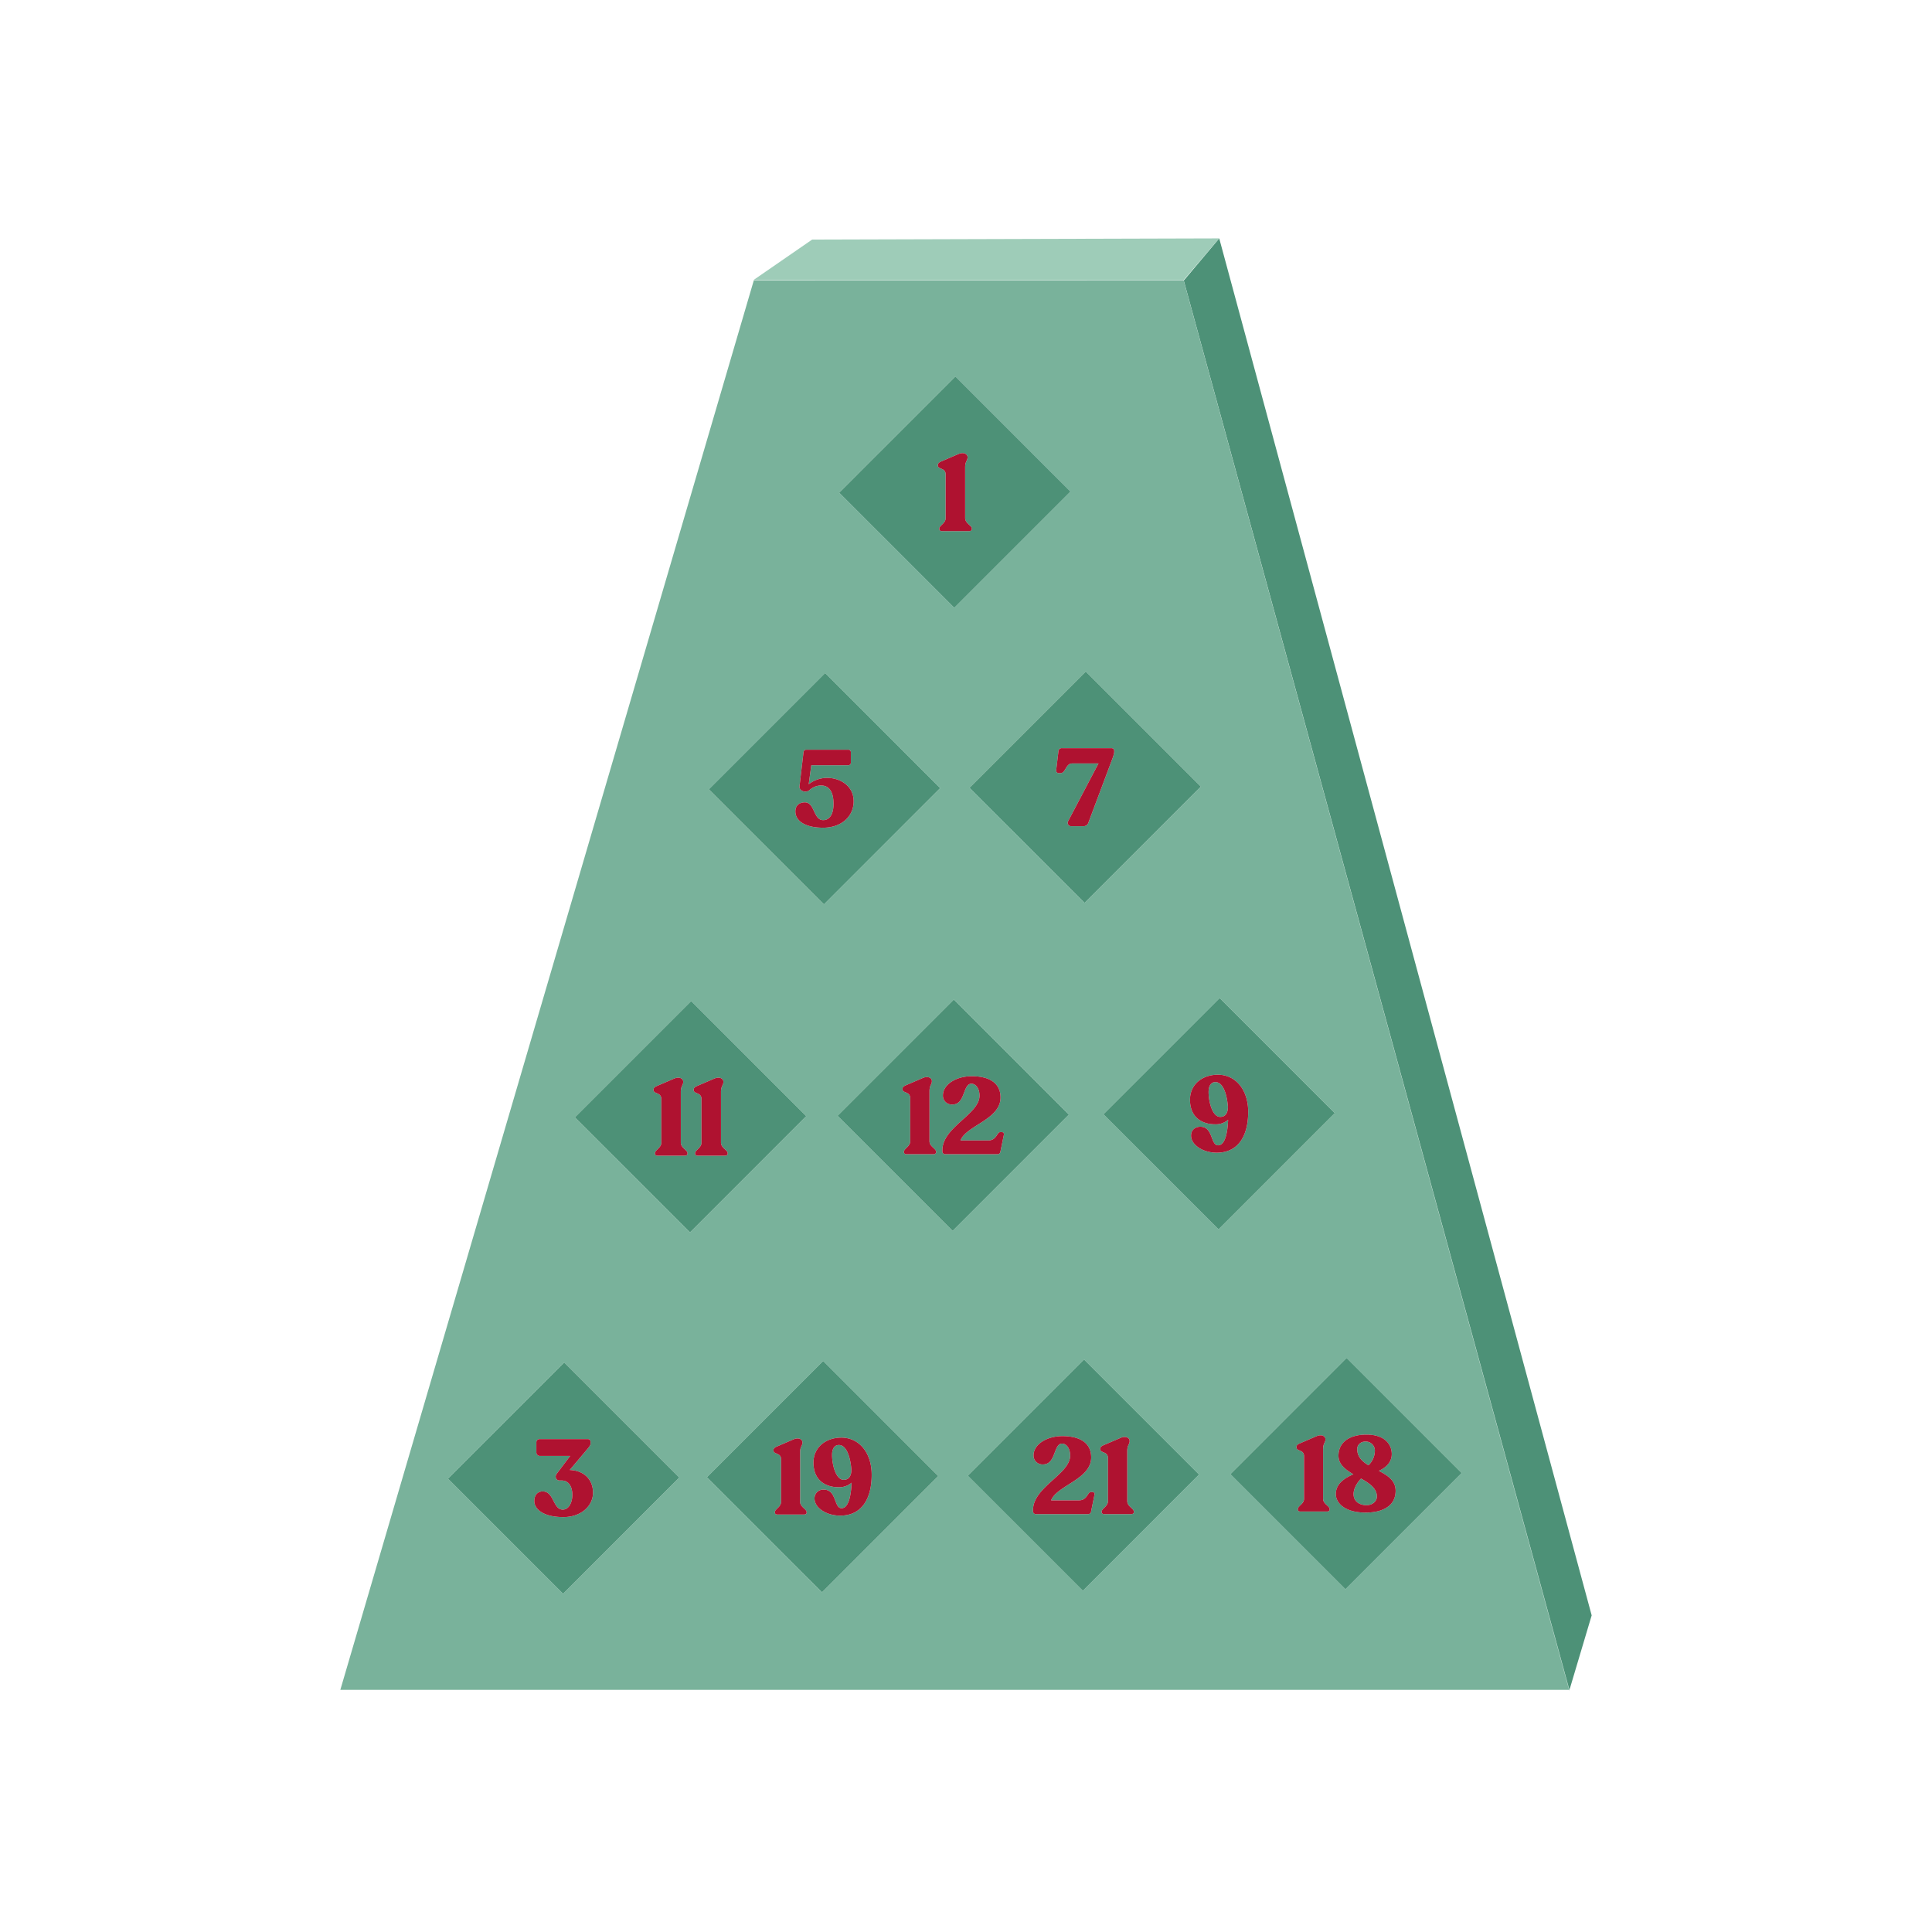
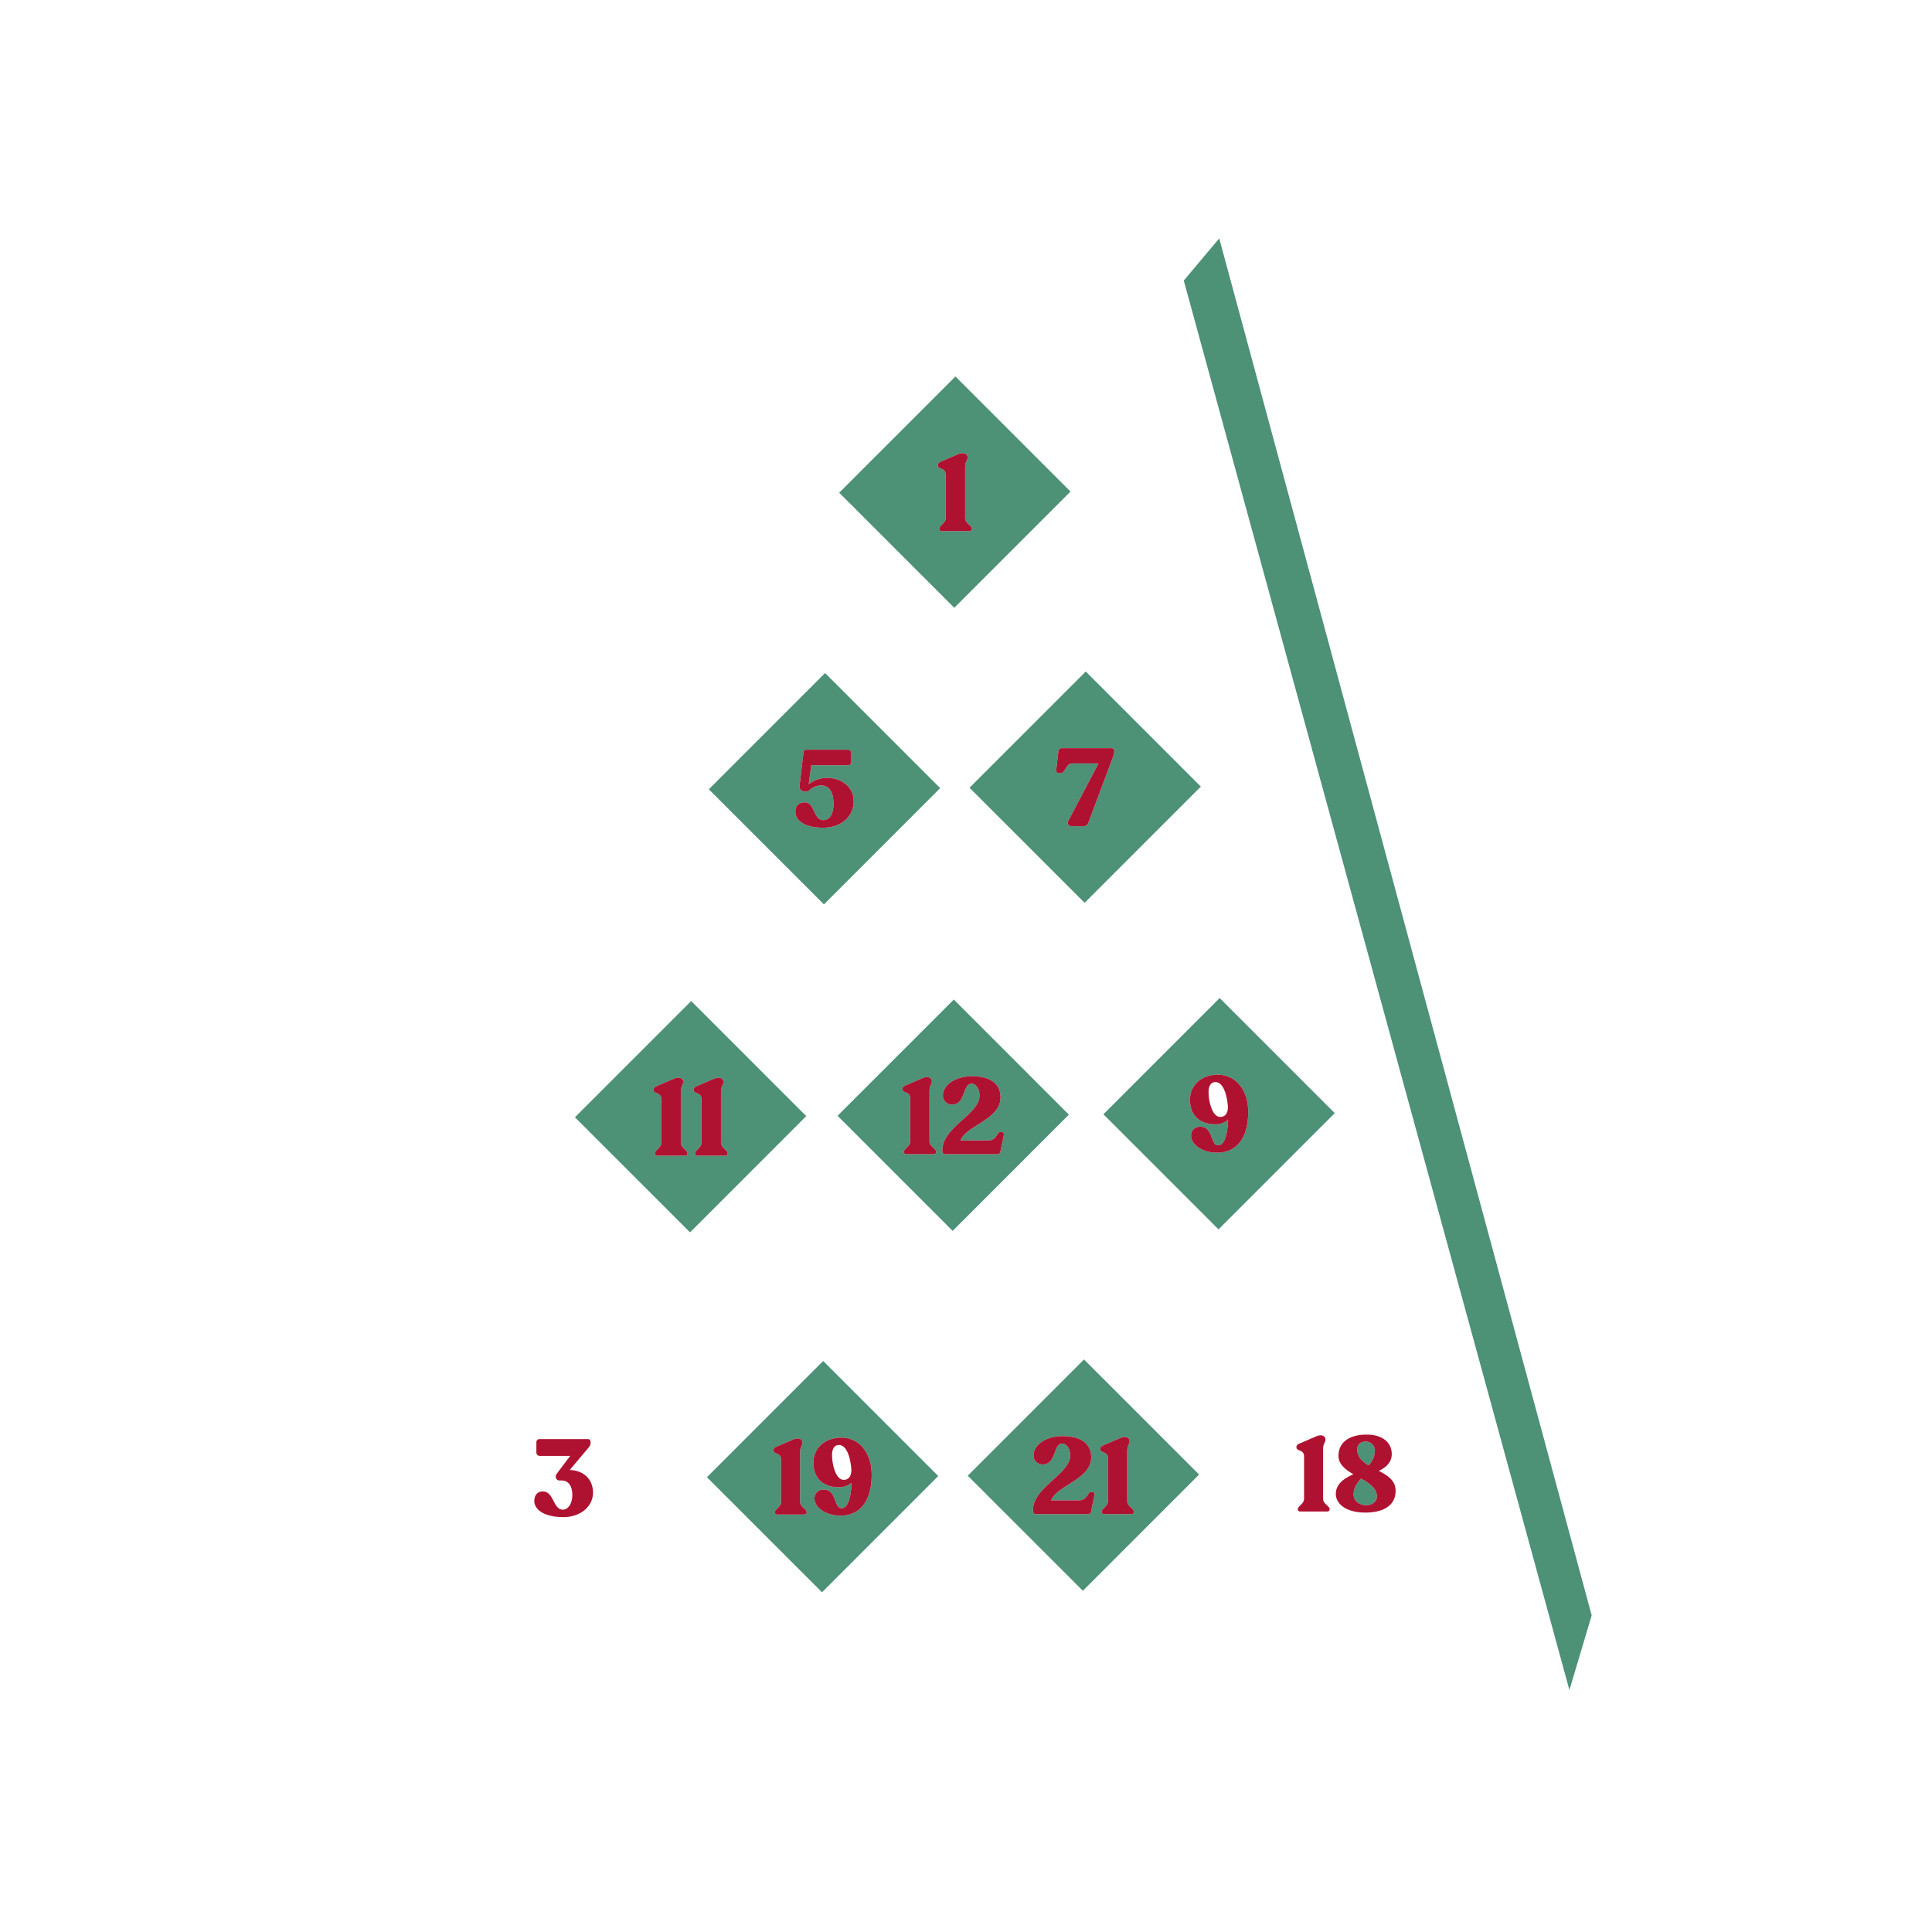
<svg xmlns="http://www.w3.org/2000/svg" id="Calque_1" data-name="Calque 1" viewBox="0 0 1000 1000">
  <defs>
    <style>.cls-1{fill:#4d9177}.cls-3{fill:#79b29b}.cls-4{fill:#af1230}</style>
  </defs>
  <path d="M823.848 836.111 631.072 123.389l-18.354 21.823 199.589 729.465h-.136l.087.323z" class="cls-1" />
-   <path d="m390.011 144.941 222.63.042 18.431-21.594-210.699.601z" style="fill:#9eccb8" />
-   <path d="m612.718 145.212-.025-.09H390.171L176.152 874.677h636.02L612.692 145.244Zm-118.19 49.648 59.57 59.57-60.168 60.166-59.569-59.569Zm-67.46 153.508 59.57 59.566L426.47 468.1l-59.569-59.566ZM291.453 824.935l-59.566-59.566 60.167-60.167 59.567 59.566Zm6.135-246.63 60.169-60.17 59.567 59.569-60.167 60.167Zm127.885 245.862L365.905 764.6l60.169-60.17L485.64 764Zm8.054-246.634 60.167-60.167 59.566 59.57-60.167 60.167Zm126.96 245.855-59.57-59.57 60.168-60.166 59.569 59.566Zm196.088-60.96-60.17 60.167-59.566-59.565 60.167-60.17Zm-65.704-186.275L630.7 636.32l-59.566-59.565 60.167-60.167Zm-69.313-169.015-60.167 60.167-59.57-59.566 60.168-60.167Z" class="cls-3" />
-   <path d="m612.718 145.212-.025.032 199.478 729.433h.136z" class="cls-3" />
  <path d="m554.097 254.43-59.569-59.57-60.167 60.167 59.57 59.57Zm-67.915 19.404v-.23c0-1.585 3.288-2.718 3.288-5.436v-22.561c0-3.626-4.025-2.548-4.025-4.645v-.285c0-.792.567-1.3 1.7-1.814l8.955-3.852c2.892-1.189 4.706.111 4.706 1.64 0 1.875-1.251 2.045-1.251 5.274v26.243c0 2.718 3.459 3.851 3.459 5.437v.229c0 .678-.567 1.074-1.36 1.074h-14.113c-.848 0-1.36-.396-1.36-1.074M486.637 407.934l-59.569-59.566-60.167 60.167 59.57 59.566Zm-74.948 12.073c0-3.473 2.524-4.707 4.877-4.707 5.211 0 4.374 9.191 9.529 9.191 2.86 0 5.329-2.353 5.329-8.409 0-6.39-2.298-9.528-6.504-9.528a9.052 9.052 0 0 0-5.941 2.409c-2.02 1.682-5.44.334-5.159-1.96l2.076-17.716a1.35 1.35 0 0 1 1.512-1.234h21.584a1.27 1.27 0 0 1 1.4 1.401v5.214a1.27 1.27 0 0 1-1.4 1.401h-19.06l-1.346 9.866a15.565 15.565 0 0 1 9.529-3.306c6.67 0 13.734 4.092 13.734 12.108 0 7.905-6.39 13.679-15.81 13.679-9.08 0-14.35-3.42-14.35-8.41M501.822 407.74l59.569 59.565 60.167-60.167-59.57-59.566Zm74.885-19.176v.796a16.698 16.698 0 0 1-.855 3.125l-12.563 33.484a2.533 2.533 0 0 1-2.503 1.65h-6.306a1.733 1.733 0 0 1-1.651-2.502l15.747-29.958h-13.7c-3.184 0-3.358 5.002-5.913 5.002h-.852a1.32 1.32 0 0 1-1.421-1.592l1.136-9.553a1.735 1.735 0 0 1 1.989-1.759h25.411a1.336 1.336 0 0 1 1.481 1.307M357.757 518.135l-60.169 60.17 59.57 59.566 60.166-60.167Zm-1.91 78.97c0 .685-.57 1.077-1.363 1.077h-14.11c-.852 0-1.361-.392-1.361-1.077v-.223c0-1.588 3.287-2.718 3.287-5.444v-22.557c0-3.626-4.022-2.548-4.022-4.644v-.285c0-.793.565-1.304 1.696-1.811l8.955-3.856c2.892-1.189 4.707.115 4.707 1.645 0 1.87-1.25 2.04-1.25 5.27v26.238c0 2.726 3.46 3.856 3.46 5.444Zm19.427 1.077h-14.11c-.85 0-1.36-.392-1.36-1.077v-.223c0-1.588 3.285-2.718 3.285-5.444v-22.557c0-3.626-4.022-2.548-4.022-4.644v-.285c0-.793.565-1.304 1.699-1.811l8.954-3.856c2.89-1.189 4.707.115 4.707 1.645 0 1.87-1.25 2.04-1.25 5.27v26.238c0 2.726 3.461 3.856 3.461 5.444v.223c0 .685-.57 1.077-1.364 1.077M493.694 517.366l-60.167 60.167 59.566 59.57 60.167-60.167Zm-9.174 78.984c0 .675-.56 1.068-1.345 1.068h-13.957c-.841 0-1.346-.393-1.346-1.068v-.226c0-1.564 3.25-2.687 3.25-5.377v-22.314c0-3.588-3.98-2.52-3.98-4.596v-.282c0-.782.56-1.286 1.683-1.79l8.857-3.813c2.858-1.175 4.652.11 4.652 1.623 0 1.853-1.234 2.02-1.234 5.214v25.958c0 2.69 3.42 3.813 3.42 5.377Zm31.895 1.068h-27.132a1.444 1.444 0 0 1-1.512-1.35v-.726c0-11.94 19.227-18.612 19.227-28.2 0-3.92-2.02-6.218-4.203-6.218-4.488 0-3.084 10.762-9.81 10.762a4.594 4.594 0 0 1-4.936-4.71c0-5.492 6.618-9.921 14.913-9.921 8.687 0 14.913 3.195 14.913 11.044 0 11.322-17.77 14.461-20.743 22.2h14.406c4.317 0 4.484-4.318 6.222-4.318h.73a1.06 1.06 0 0 1 1.12 1.345l-1.794 8.743a1.498 1.498 0 0 1-1.401 1.349M630.7 636.32l60.17-60.167-59.568-59.565-60.167 60.167Zm-.334-80.047c9.122 0 15.703 7.686 15.703 19.24 0 11.942-4.811 21.122-16.31 21.122-7.13 0-13.27-4.035-13.27-8.847 0-2.93 2.156-4.588 4.811-4.588 6.689 0 5.194 9.622 9.178 9.622 3.316 0 4.863-5.42 5.197-13.217a9.769 9.769 0 0 1-6.855 2.322c-6.306 0-12.883-3.316-12.883-12.716 0-7.96 6.413-12.938 14.43-12.938" class="cls-1" />
-   <path d="M631.583 578.11c2.712 0 3.98-2.044 3.98-5.249-.497-6.525-2.489-12.771-6.469-12.771-2.155 0-3.539 1.766-3.539 5.14 0 5.031 1.937 12.88 6.028 12.88M231.887 765.37l59.566 59.565 60.168-60.167-59.567-59.566Zm73.771-19.197v.897c0 .9-.394 1.46-1.458 2.75l-9.308 11.044c7.514.282 12.054 5.044 12.054 11.77 0 6.786-6.111 12.616-15.361 12.616-10.426 0-15.025-4.206-15.025-8.298 0-2.968 1.572-4.988 4.375-4.988 5.83 0 5.27 9.417 10.372 9.417 2.968 0 4.932-3.42 4.932-7.623 0-4.544-2.018-7.457-5.494-7.457h-1.121c-1.738 0-2.635-1.905-1.458-3.476l6.95-9.25h-15.584a1.78 1.78 0 0 1-1.905-1.85v-5.1a1.625 1.625 0 0 1 1.85-1.738H304.2a1.317 1.317 0 0 1 1.458 1.286M436.694 765.96c2.708 0 3.98-2.047 3.98-5.252-.497-6.525-2.489-12.776-6.47-12.776-2.154 0-3.534 1.773-3.534 5.145 0 5.03 1.932 12.883 6.024 12.883" class="cls-1" />
  <path d="m365.905 764.601 59.568 59.566L485.64 764l-59.566-59.57Zm51.6 18.275c0 .664-.553 1.05-1.328 1.05h-13.766c-.83 0-1.328-.386-1.328-1.05v-.223c0-1.543 3.205-2.652 3.205-5.304v-22.005c0-3.539-3.923-2.49-3.923-4.533v-.278c0-.772.551-1.273 1.658-1.77l8.738-3.758c2.82-1.16 4.585.112 4.585 1.603 0 1.825-1.213 1.992-1.213 5.141v25.6c0 2.652 3.372 3.76 3.372 5.304Zm33.674-19.516c0 11.941-4.81 21.122-16.31 21.122-7.133 0-13.269-4.04-13.269-8.847a4.467 4.467 0 0 1 4.808-4.589c6.691 0 5.197 9.619 9.177 9.619 3.32 0 4.867-5.42 5.2-13.213a9.797 9.797 0 0 1-6.855 2.322c-6.302 0-12.883-3.317-12.883-12.716 0-7.961 6.414-12.939 14.43-12.939 9.122 0 15.702 7.686 15.702 19.241M500.918 763.819l59.569 59.57 60.167-60.171-59.57-59.566Zm68.59-13.978c0-.786.56-1.293 1.682-1.797l8.854-3.81c2.861-1.179 4.655.111 4.655 1.627 0 1.849-1.234 2.016-1.234 5.214v25.954c0 2.69 3.42 3.81 3.42 5.381v.222c0 .675-.56 1.068-1.345 1.068h-13.957c-.841 0-1.349-.393-1.349-1.068v-.222c0-1.571 3.254-2.69 3.254-5.381v-22.314c0-3.588-3.98-2.52-3.98-4.596Zm-11.051 26.74c4.314 0 4.484-4.318 6.219-4.318h.73a1.062 1.062 0 0 1 1.123 1.345l-1.794 8.746a1.501 1.501 0 0 1-1.405 1.346h-27.132a1.439 1.439 0 0 1-1.512-1.346v-.73c0-11.94 19.227-18.611 19.227-28.195 0-3.925-2.02-6.226-4.206-6.226-4.48 0-3.08 10.766-9.807 10.766a4.592 4.592 0 0 1-4.936-4.71c0-5.493 6.615-9.922 14.913-9.922 8.69 0 14.913 3.195 14.913 11.044 0 11.322-17.77 14.465-20.742 22.2ZM707.306 779.09c3.05 0 5.371-1.992 5.371-4.484 0-4.266-3.872-6.866-8.193-9.303-1.992 1.992-3.876 5.149-3.876 8.027 0 3.99 3.267 5.76 6.698 5.76M708.304 758.438a10.568 10.568 0 0 0 3.323-7.363 4.694 4.694 0 0 0-4.818-4.93c-2.659 0-4.317 1.774-4.317 3.877 0 4.04 2.544 6.424 5.812 8.416" class="cls-1" />
-   <path d="m696.405 822.595 60.17-60.167-59.569-59.569-60.167 60.17Zm-3.605-69.087c0-6.973 5.649-10.96 14.506-10.96 9.25 0 13.068 4.926 13.068 10.074 0 4.543-3.38 7.144-6.7 8.694 4.54 2.381 8.695 4.985 8.695 10.297 0 8.364-7.477 11.298-15.504 11.298-11.294 0-15.449-5.316-15.449-9.581 0-5.701 5.204-8.527 9.08-10.241-4.095-2.437-7.696-5.152-7.696-9.58m-20.096-6.365 8.75-3.764c2.822-1.165 4.595.11 4.595 1.602 0 1.829-1.217 1.992-1.217 5.148v25.641c0 2.656 3.38 3.762 3.38 5.312v.223c0 .664-.557 1.053-1.336 1.053H673.09c-.828 0-1.328-.39-1.328-1.053v-.223c0-1.55 3.212-2.656 3.212-5.312v-22.04c0-3.541-3.928-2.488-3.928-4.54v-.277c0-.775.552-1.273 1.658-1.77" class="cls-1" />
  <path d="M503.014 273.834v-.23c0-1.585-3.459-2.718-3.459-5.436v-26.243c0-3.23 1.251-3.4 1.251-5.273 0-1.53-1.814-2.83-4.706-1.64l-8.955 3.85c-1.133.515-1.7 1.023-1.7 1.815v.285c0 2.097 4.025 1.019 4.025 4.645v22.56c0 2.719-3.288 3.852-3.288 5.437v.23c0 .678.51 1.074 1.36 1.074h14.113c.792 0 1.359-.396 1.359-1.074M441.85 414.737c0-8.016-7.065-12.108-13.735-12.108a15.565 15.565 0 0 0-9.529 3.306l1.345-9.866h19.06a1.27 1.27 0 0 0 1.402-1.4v-5.215a1.27 1.27 0 0 0-1.401-1.4h-21.584a1.35 1.35 0 0 0-1.513 1.233l-2.075 17.715c-.281 2.295 3.14 3.643 5.159 1.96a9.052 9.052 0 0 1 5.94-2.408c4.207 0 6.505 3.139 6.505 9.528 0 6.056-2.468 8.41-5.33 8.41-5.154 0-4.317-9.192-9.528-9.192-2.353 0-4.877 1.234-4.877 4.707 0 4.988 5.27 8.409 14.35 8.409 9.42 0 15.81-5.774 15.81-13.68M481.1 590.747v-25.958c0-3.194 1.234-3.361 1.234-5.214 0-1.512-1.794-2.798-4.652-1.623l-8.857 3.813c-1.123.504-1.683 1.008-1.683 1.79v.282c0 2.075 3.98 1.008 3.98 4.596v22.314c0 2.69-3.25 3.813-3.25 5.377v.226c0 .675.505 1.068 1.346 1.068h13.957c.786 0 1.345-.393 1.345-1.068v-.226c0-1.564-3.42-2.687-3.42-5.377M518.49 585.98h-.73c-1.738 0-1.905 4.318-6.222 4.318h-14.406c2.972-7.738 20.743-10.877 20.743-22.2 0-7.849-6.226-11.043-14.913-11.043-8.295 0-14.913 4.429-14.913 9.921a4.594 4.594 0 0 0 4.936 4.71c6.726 0 5.322-10.762 9.81-10.762 2.183 0 4.203 2.298 4.203 6.219 0 9.587-19.227 16.258-19.227 28.2v.726a1.444 1.444 0 0 0 1.512 1.349h27.132a1.498 1.498 0 0 0 1.4-1.35l1.795-8.742a1.06 1.06 0 0 0-1.12-1.345M414.133 777.349v-25.6c0-3.15 1.213-3.316 1.213-5.141 0-1.491-1.766-2.764-4.585-1.603l-8.738 3.758c-1.107.497-1.658.998-1.658 1.77v.278c0 2.044 3.923.994 3.923 4.533v22.004c0 2.653-3.205 3.762-3.205 5.305v.223c0 .664.497 1.05 1.328 1.05h13.766c.775 0 1.328-.386 1.328-1.05v-.223c0-1.543-3.372-2.652-3.372-5.304M421.047 757.058c0 9.4 6.58 12.716 12.883 12.716a9.797 9.797 0 0 0 6.855-2.322c-.333 7.793-1.88 13.213-5.2 13.213-3.98 0-2.486-9.619-9.177-9.619a4.467 4.467 0 0 0-4.808 4.589c0 4.807 6.136 8.847 13.269 8.847 11.5 0 16.31-9.181 16.31-21.122 0-11.555-6.58-19.241-15.702-19.241-8.016 0-14.43 4.978-14.43 12.939m13.158-9.126c3.98 0 5.972 6.25 6.47 12.776 0 3.205-1.273 5.252-3.981 5.252-4.092 0-6.024-7.853-6.024-12.883 0-3.372 1.38-5.145 3.535-5.145M628.82 581.927a9.769 9.769 0 0 0 6.855-2.322c-.334 7.798-1.88 13.217-5.197 13.217-3.984 0-2.49-9.622-9.178-9.622-2.655 0-4.81 1.658-4.81 4.588 0 4.812 6.138 8.847 13.268 8.847 11.5 0 16.31-9.18 16.31-21.121 0-11.555-6.58-19.241-15.702-19.241-8.016 0-14.43 4.978-14.43 12.938 0 9.4 6.578 12.716 12.884 12.716m.274-21.837c3.98 0 5.972 6.246 6.47 12.771 0 3.205-1.27 5.25-3.98 5.25-4.092 0-6.029-7.85-6.029-12.88 0-3.375 1.384-5.141 3.54-5.141M277.627 746.625v5.1a1.78 1.78 0 0 0 1.905 1.85h15.584l-6.95 9.25c-1.177 1.571-.28 3.476 1.458 3.476h1.121c3.476 0 5.494 2.913 5.494 7.457 0 4.202-1.964 7.623-4.933 7.623-5.1 0-4.541-9.417-10.37-9.417-2.805 0-4.376 2.02-4.376 4.988 0 4.092 4.6 8.298 15.025 8.298 9.25 0 15.361-5.83 15.361-12.615 0-6.727-4.54-11.49-12.054-11.77l9.308-11.045c1.064-1.29 1.458-1.85 1.458-2.75v-.897a1.317 1.317 0 0 0-1.458-1.286h-24.723a1.625 1.625 0 0 0-1.85 1.738M352.386 591.438V565.2c0-3.23 1.25-3.4 1.25-5.27 0-1.53-1.815-2.833-4.707-1.645l-8.955 3.856c-1.131.507-1.696 1.018-1.696 1.81v.286c0 2.096 4.022 1.018 4.022 4.644v22.557c0 2.726-3.287 3.856-3.287 5.444v.223c0 .685.51 1.077 1.36 1.077h14.111c.793 0 1.363-.392 1.363-1.077v-.223c0-1.588-3.46-2.718-3.46-5.444M373.178 591.438V565.2c0-3.23 1.25-3.4 1.25-5.27 0-1.53-1.817-2.833-4.708-1.645l-8.954 3.856c-1.134.507-1.699 1.018-1.699 1.81v.286c0 2.096 4.022 1.018 4.022 4.644v22.557c0 2.726-3.285 3.856-3.285 5.444v.223c0 .685.51 1.077 1.36 1.077h14.11c.794 0 1.364-.392 1.364-1.077v-.223c0-1.588-3.46-2.718-3.46-5.444M564.79 754.38c0-7.848-6.222-11.043-14.913-11.043-8.298 0-14.913 4.429-14.913 9.921a4.592 4.592 0 0 0 4.936 4.71c6.727 0 5.326-10.766 9.807-10.766 2.187 0 4.206 2.302 4.206 6.226 0 9.584-19.227 16.255-19.227 28.196v.73a1.439 1.439 0 0 0 1.512 1.346h27.132a1.501 1.501 0 0 0 1.405-1.346l1.794-8.746a1.062 1.062 0 0 0-1.123-1.345h-.73c-1.735 0-1.905 4.317-6.22 4.317h-14.408c2.972-7.734 20.742-10.877 20.742-22.2M573.488 754.715v22.314c0 2.69-3.254 3.81-3.254 5.381v.222c0 .675.508 1.068 1.349 1.068h13.957c.786 0 1.346-.393 1.346-1.068v-.222c0-1.571-3.421-2.69-3.421-5.381v-25.954c0-3.198 1.234-3.365 1.234-5.214 0-1.516-1.794-2.806-4.655-1.627l-8.854 3.81c-1.123.504-1.682 1.011-1.682 1.797v.278c0 2.075 3.98 1.008 3.98 4.596M547.826 389.016l-1.136 9.553a1.32 1.32 0 0 0 1.421 1.592h.852c2.555 0 2.729-5.002 5.913-5.002h13.7l-15.747 29.958a1.733 1.733 0 0 0 1.65 2.503h6.307a2.533 2.533 0 0 0 2.503-1.651l12.563-33.484a16.698 16.698 0 0 0 .855-3.125v-.796a1.336 1.336 0 0 0-1.48-1.307h-25.412a1.735 1.735 0 0 0-1.989 1.76M674.974 753.73v22.04c0 2.656-3.212 3.762-3.212 5.312v.223c0 .664.5 1.053 1.328 1.053h13.786c.78 0 1.335-.39 1.335-1.053v-.223c0-1.55-3.379-2.656-3.379-5.312v-25.64c0-3.157 1.217-3.32 1.217-5.149 0-1.491-1.773-2.767-4.595-1.602l-8.75 3.764c-1.106.497-1.658.995-1.658 1.77v.278c0 2.05 3.928.998 3.928 4.54M691.416 773.33c0 4.265 4.155 9.58 15.449 9.58 8.027 0 15.504-2.933 15.504-11.297 0-5.312-4.154-7.916-8.694-10.297 3.32-1.55 6.699-4.15 6.699-8.694 0-5.148-3.817-10.074-13.068-10.074-8.857 0-14.506 3.987-14.506 10.96 0 4.43 3.601 7.144 7.696 9.581-3.876 1.714-9.08 4.54-9.08 10.241m15.393-27.184a4.694 4.694 0 0 1 4.818 4.929 10.568 10.568 0 0 1-3.323 7.363c-3.268-1.992-5.812-4.377-5.812-8.416 0-2.103 1.658-3.876 4.317-3.876m-2.325 19.157c4.32 2.437 8.193 5.037 8.193 9.303 0 2.492-2.322 4.484-5.37 4.484-3.432 0-6.7-1.77-6.7-5.76 0-2.878 1.885-6.035 3.877-8.027" class="cls-4" />
</svg>